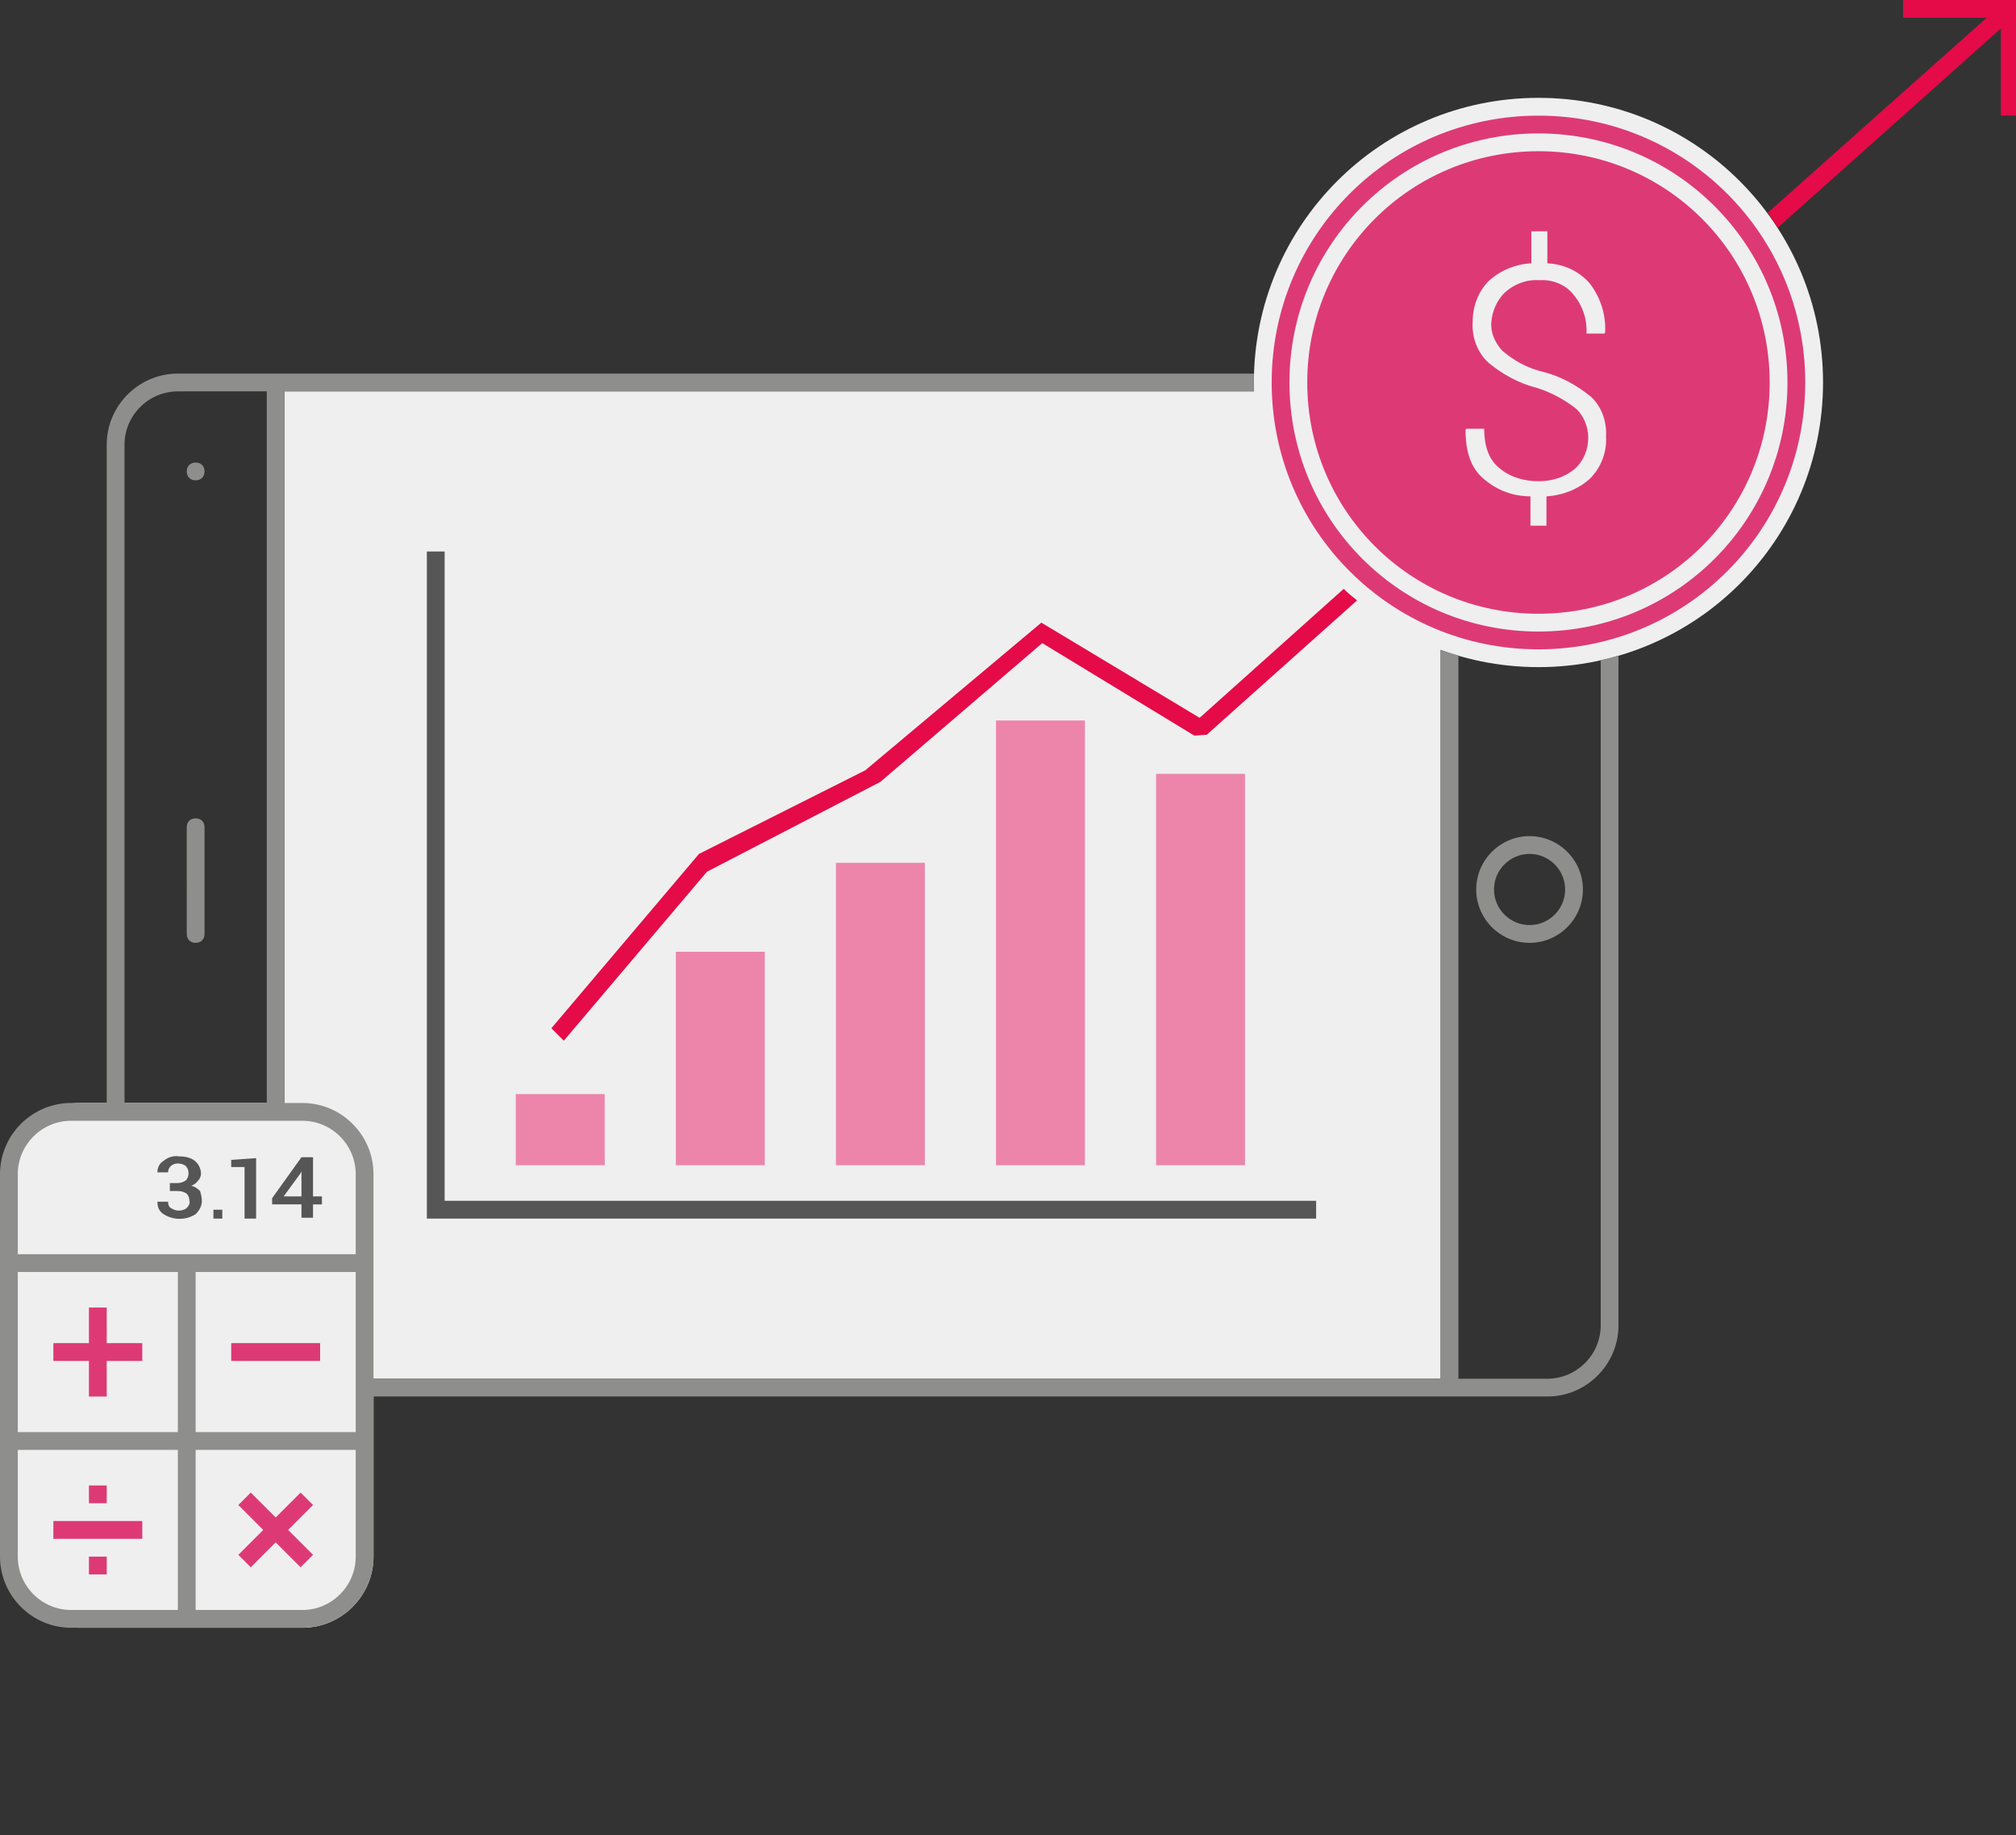
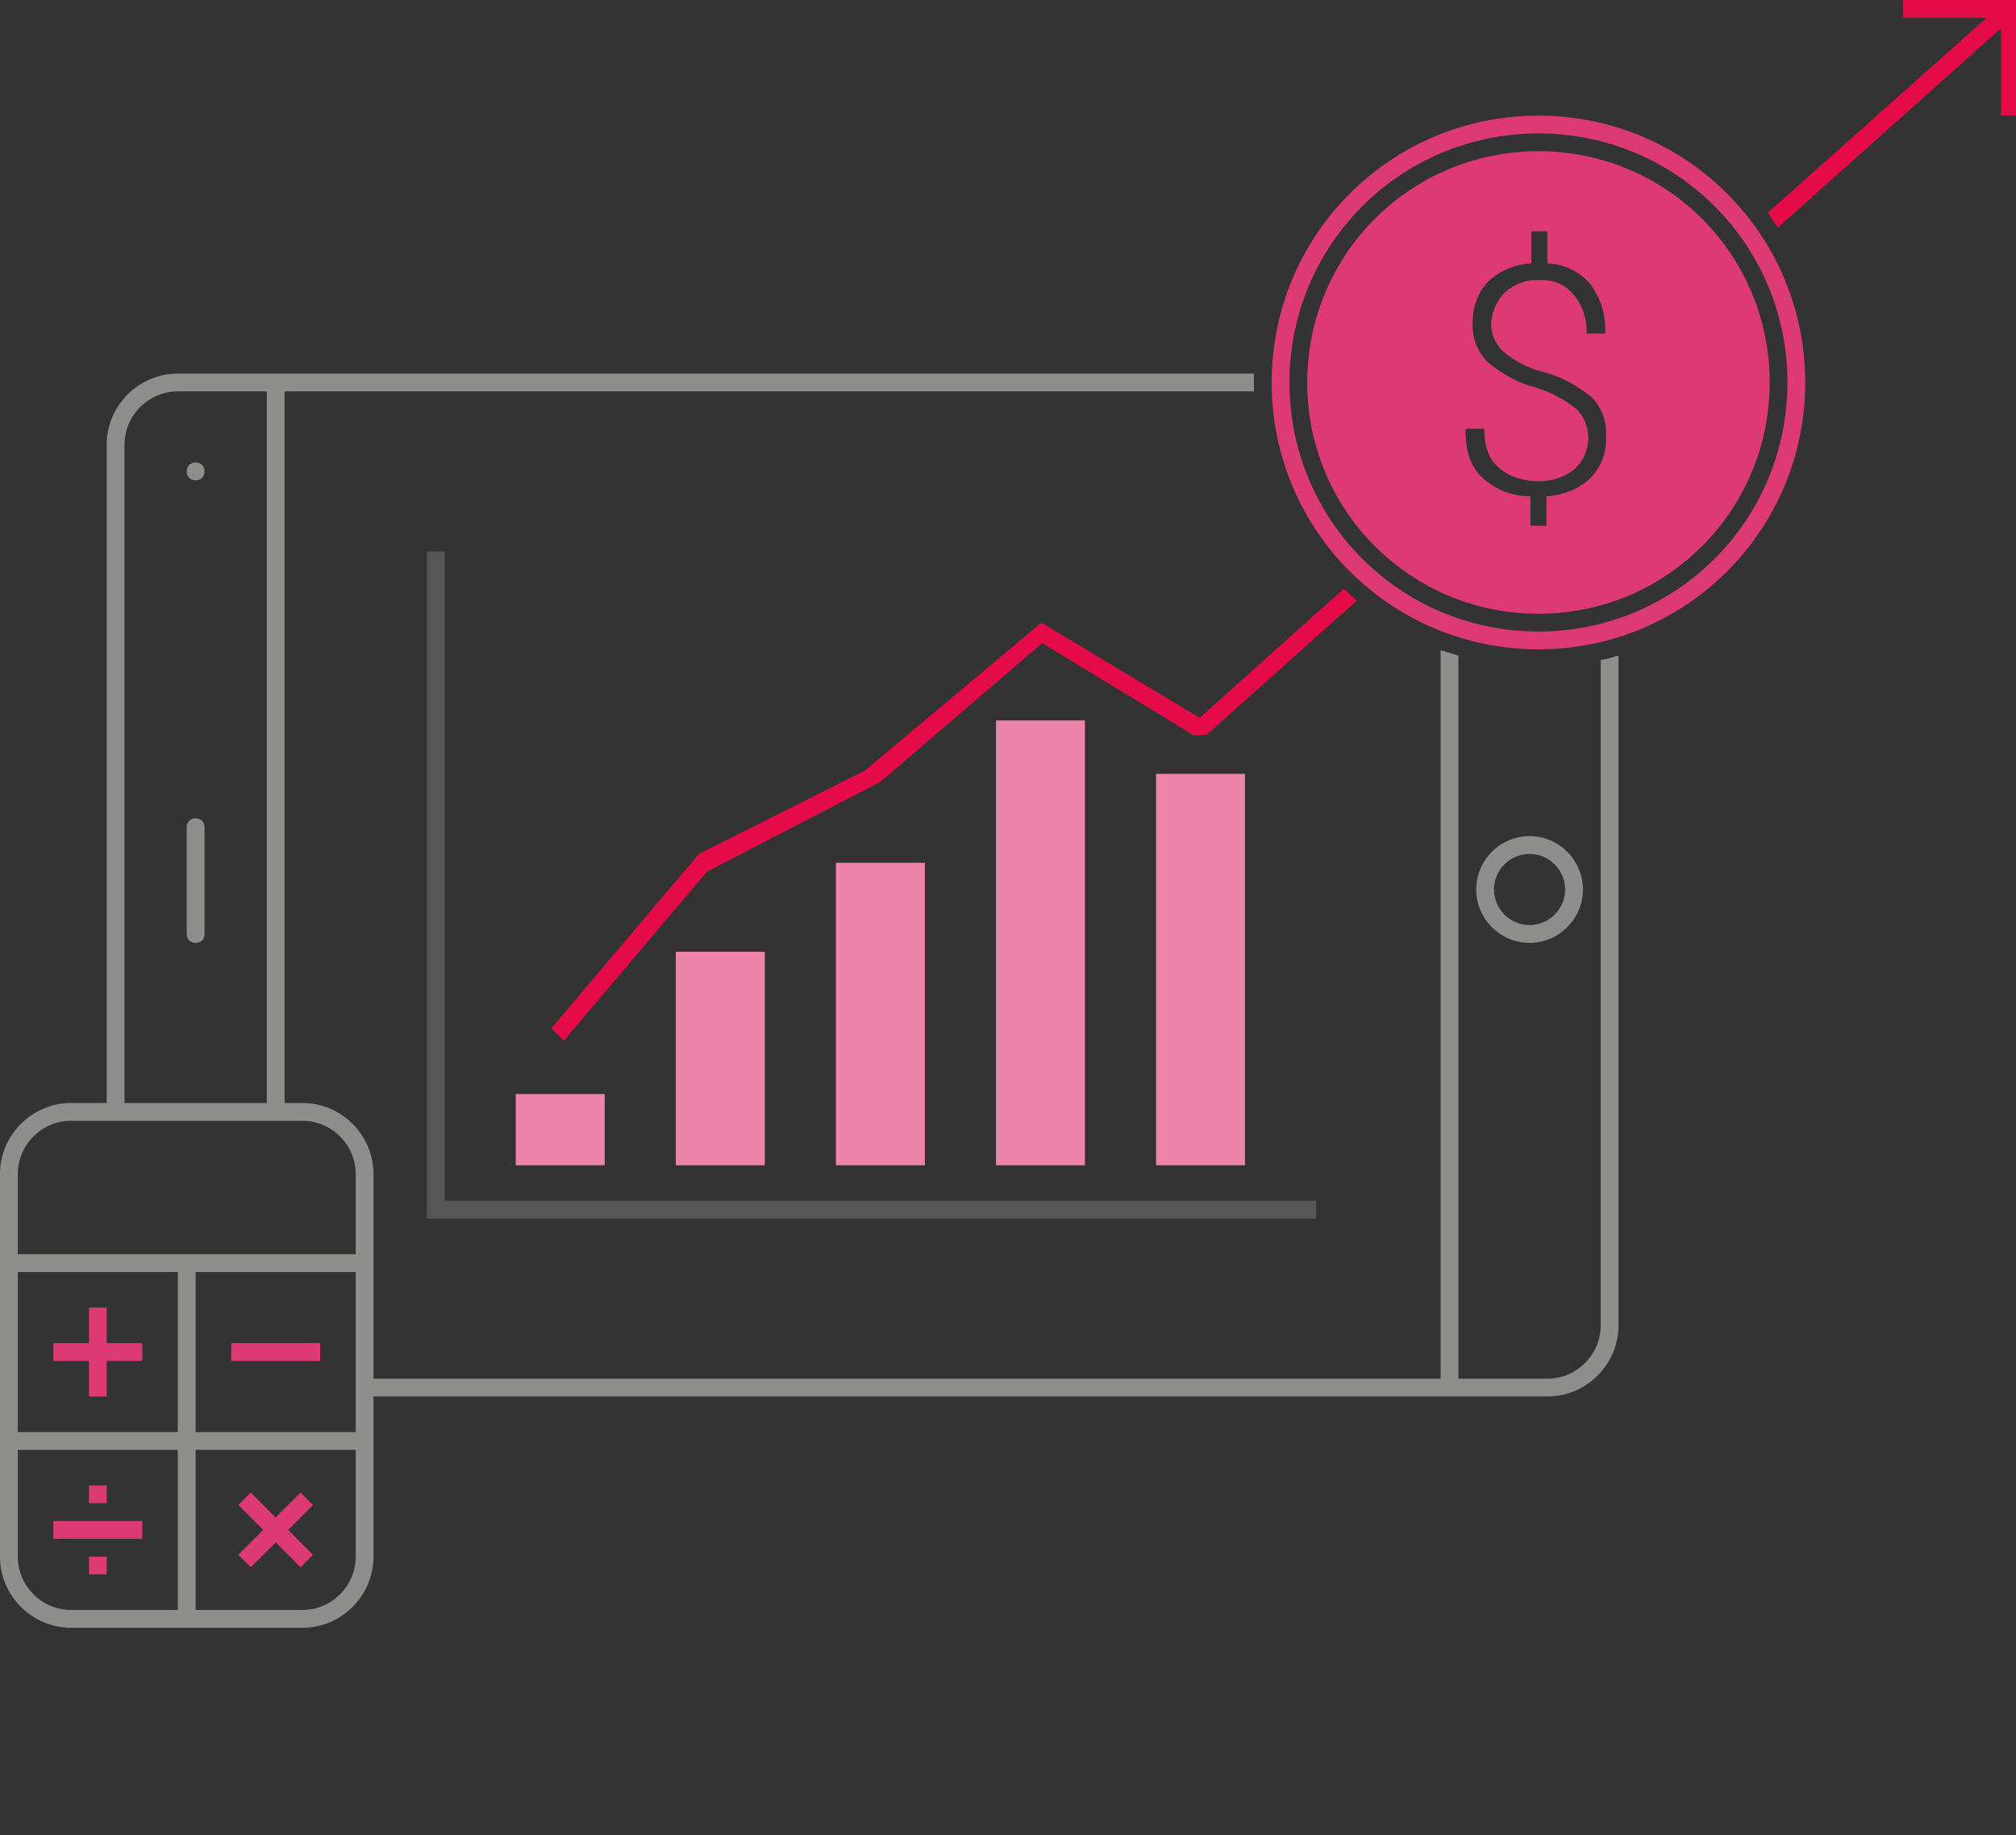
<svg xmlns="http://www.w3.org/2000/svg" id="img-financial-management.svg" width="226.7" height="206.3" viewBox="0 0 226.7 206.3">
  <rect x="0" y="0" width="226.7" height="206.3" fill="#333333" stroke="none" />
  <style>.st1{fill:#dd3a75}.st3{fill:#565656}</style>
-   <path id="Прямоугольник_575" d="M32 44h130v111H32V44zm141-33c17.7 0 32 14.3 32 32s-14.3 32-32 32-32-14.3-32-32 14.3-32 32-32zM9 124h25c4.4 0 8 3.6 8 8v43c0 4.4-3.6 8-8 8H9c-4.4 0-8-3.6-8-8v-43c0-4.4 3.6-8 8-8z" fill="#efefef" />
  <path id="Прямоугольник_560" class="st1" d="M26 153v-2h10v2H26zM6 171h10v2H6v-2zm6-2h-2v-2h2v2zm0-12h-2v-4H6v-2h4v-4h2v4h4v2h-4v4zm0 20h-2v-2h2v2zm16.2-9.2l2.8 2.8 2.8-2.8 1.4 1.4-2.8 2.8 2.8 2.8-1.4 1.4-2.8-2.8-2.8 2.8-1.4-1.4 2.8-2.8-2.8-2.8 1.4-1.4z" />
  <path id="Прямоугольник_скругл._углы_557" d="M172 106c-3.3 0-6-2.7-6-6s2.7-6 6-6 6 2.7 6 6-2.7 6-6 6zm0-10c-2.2 0-4 1.8-4 4s1.8 4 4 4 4-1.8 4-4-1.8-4-4-4zm-31-53v1H32v80h2c4.4 0 8 3.6 8 8v23h120V73.1c.7.2 1.3.4 2 .6V155h10c3.3 0 6-2.7 6-6V74.2c.7-.1 1.3-.3 2-.5V149c0 4.4-3.6 8-8 8H42v18c0 4.4-3.6 8-8 8H8c-4.4 0-8-3.6-8-8v-43c0-4.4 3.6-8 8-8h4V50c0-4.4 3.6-8 8-8h121v1zM22 181h12c3.3 0 6-2.7 6-6v-12H22v18zm0-20h18v-18H22v18zM2 175c0 3.3 2.7 6 6 6h12v-18H2v12zm0-14h18v-18H2v18zm6-35c-3.3 0-6 2.7-6 6v9h38v-9c0-3.3-2.7-6-6-6H8zm22-82H20c-3.3 0-6 2.7-6 6v74h16V44zm-8 8c.6 0 1 .4 1 1s-.4 1-1 1-1-.4-1-1 .4-1 1-1zm0 40c.6 0 1 .4 1 1v12c0 .6-.4 1-1 1s-1-.4-1-1V93c0-.6.4-1 1-1z" fill="#8e8e8d" />
-   <path id="_12345" class="st3" d="M35.2 135.4v1.5h-1.3v-1.5h-3.3v-.7l3.3-4.6h1.3v4.4h1v.9h-1zm-1.3-3.7l-.1.2-1.9 2.6h2v-2.8zm-6.4-.5H26v-.8l2.8-.2v6.8h-1.3v-5.8zM24 136h1v1h-1v-1zm-1.3-1c0 .6-.3 1.1-.7 1.5-1.1.7-2.5.7-3.6 0-.5-.3-.7-.8-.7-1.4h1.2c0 .3.1.6.3.7.3.2.6.3.9.3s.7-.1.9-.3c.2-.2.4-.5.3-.8 0-.3-.1-.6-.3-.8-.3-.2-.6-.3-1-.3h-.9v-.9h.9c.3 0 .6-.1.9-.3.2-.2.3-.5.3-.8s-.1-.6-.3-.8c-.2-.2-.6-.3-.9-.3s-.6.1-.8.3c-.2.2-.3.4-.3.7h-1.2c0-.5.2-1 .7-1.3.5-.4 1.1-.6 1.7-.5.6 0 1.3.1 1.8.5.4.3.7.9.7 1.4 0 .3-.1.6-.3.8-.2.3-.5.5-.8.6.4.1.7.3 1 .6.1.4.2.7.2 1.1z" />
  <path id="Фигура_566" class="st3" d="M50 137h-2V62h2v73h98v2H50z" />
  <path id="Фигура_566-2" d="M225 13V3.2l-25.1 22.4c-.4-.6-.7-1.1-1.1-1.7L223.4 2H214V0h13v13h-2zm-90.7 69.7l-17.1-10.4L99 87.9 79.5 98l-16.1 19-1.4-1.4L78.6 96l18.7-9.4L117.1 70l17.8 10.7 16.2-14.5c.5.5 1 .9 1.5 1.3l-16.9 15.1-1.4.1z" fill="#e40b48" />
  <path id="Прямоугольник_561_копия_4" d="M130 131V87h10v44h-10zm-18-50h10v50h-10V81zM94 97h10v34H94V97zm-18 10h10v24H76v-24zm-18 16h10v8H58v-8z" fill="#ed85aa" />
  <path id="Эллипс_575" class="st1" d="M173 73c-16.6 0-30-13.4-30-30s13.4-30 30-30 30 13.4 30 30-13.4 30-30 30zm0-58c-15.5 0-28 12.5-28 28s12.5 28 28 28 28-12.5 28-28-12.5-28-28-28zm0 54c-14.4 0-26-11.6-26-26s11.6-26 26-26 26 11.6 26 26-11.6 26-26 26zm-3.8-36.1c1.1-1 2.5-1.5 3.9-1.4 1.5-.1 3 .5 3.9 1.7 1 1.2 1.5 2.8 1.4 4.3h2l.1-.1c.1-2-.5-3.9-1.7-5.5-1.2-1.4-2.9-2.2-4.8-2.3V26h-1.8v3.6c-1.8.1-3.5.8-4.8 2-1.2 1.2-1.8 2.9-1.8 4.6-.1 1.7.5 3.4 1.8 4.6 1.6 1.3 3.4 2.3 5.4 2.8 1.6.5 3.1 1.3 4.5 2.4.8.8 1.3 2 1.3 3.2 0 1.3-.5 2.6-1.5 3.5-1.2 1-2.6 1.4-4.1 1.4s-3.1-.4-4.3-1.4c-1.2-.9-1.8-2.4-1.8-4.5h-2l-.1.1c0 2.5.6 4.3 2 5.5 1.5 1.3 3.3 2 5.3 2v3.3h1.8v-3.3c1.8-.1 3.6-.8 4.9-2 1.2-1.2 1.9-2.9 1.8-4.7.1-1.7-.5-3.4-1.7-4.5-1.6-1.3-3.4-2.3-5.4-2.8-1.7-.4-3.2-1.2-4.6-2.4-.8-.9-1.3-2-1.2-3.2.1-1.2.6-2.4 1.5-3.3z" />
</svg>